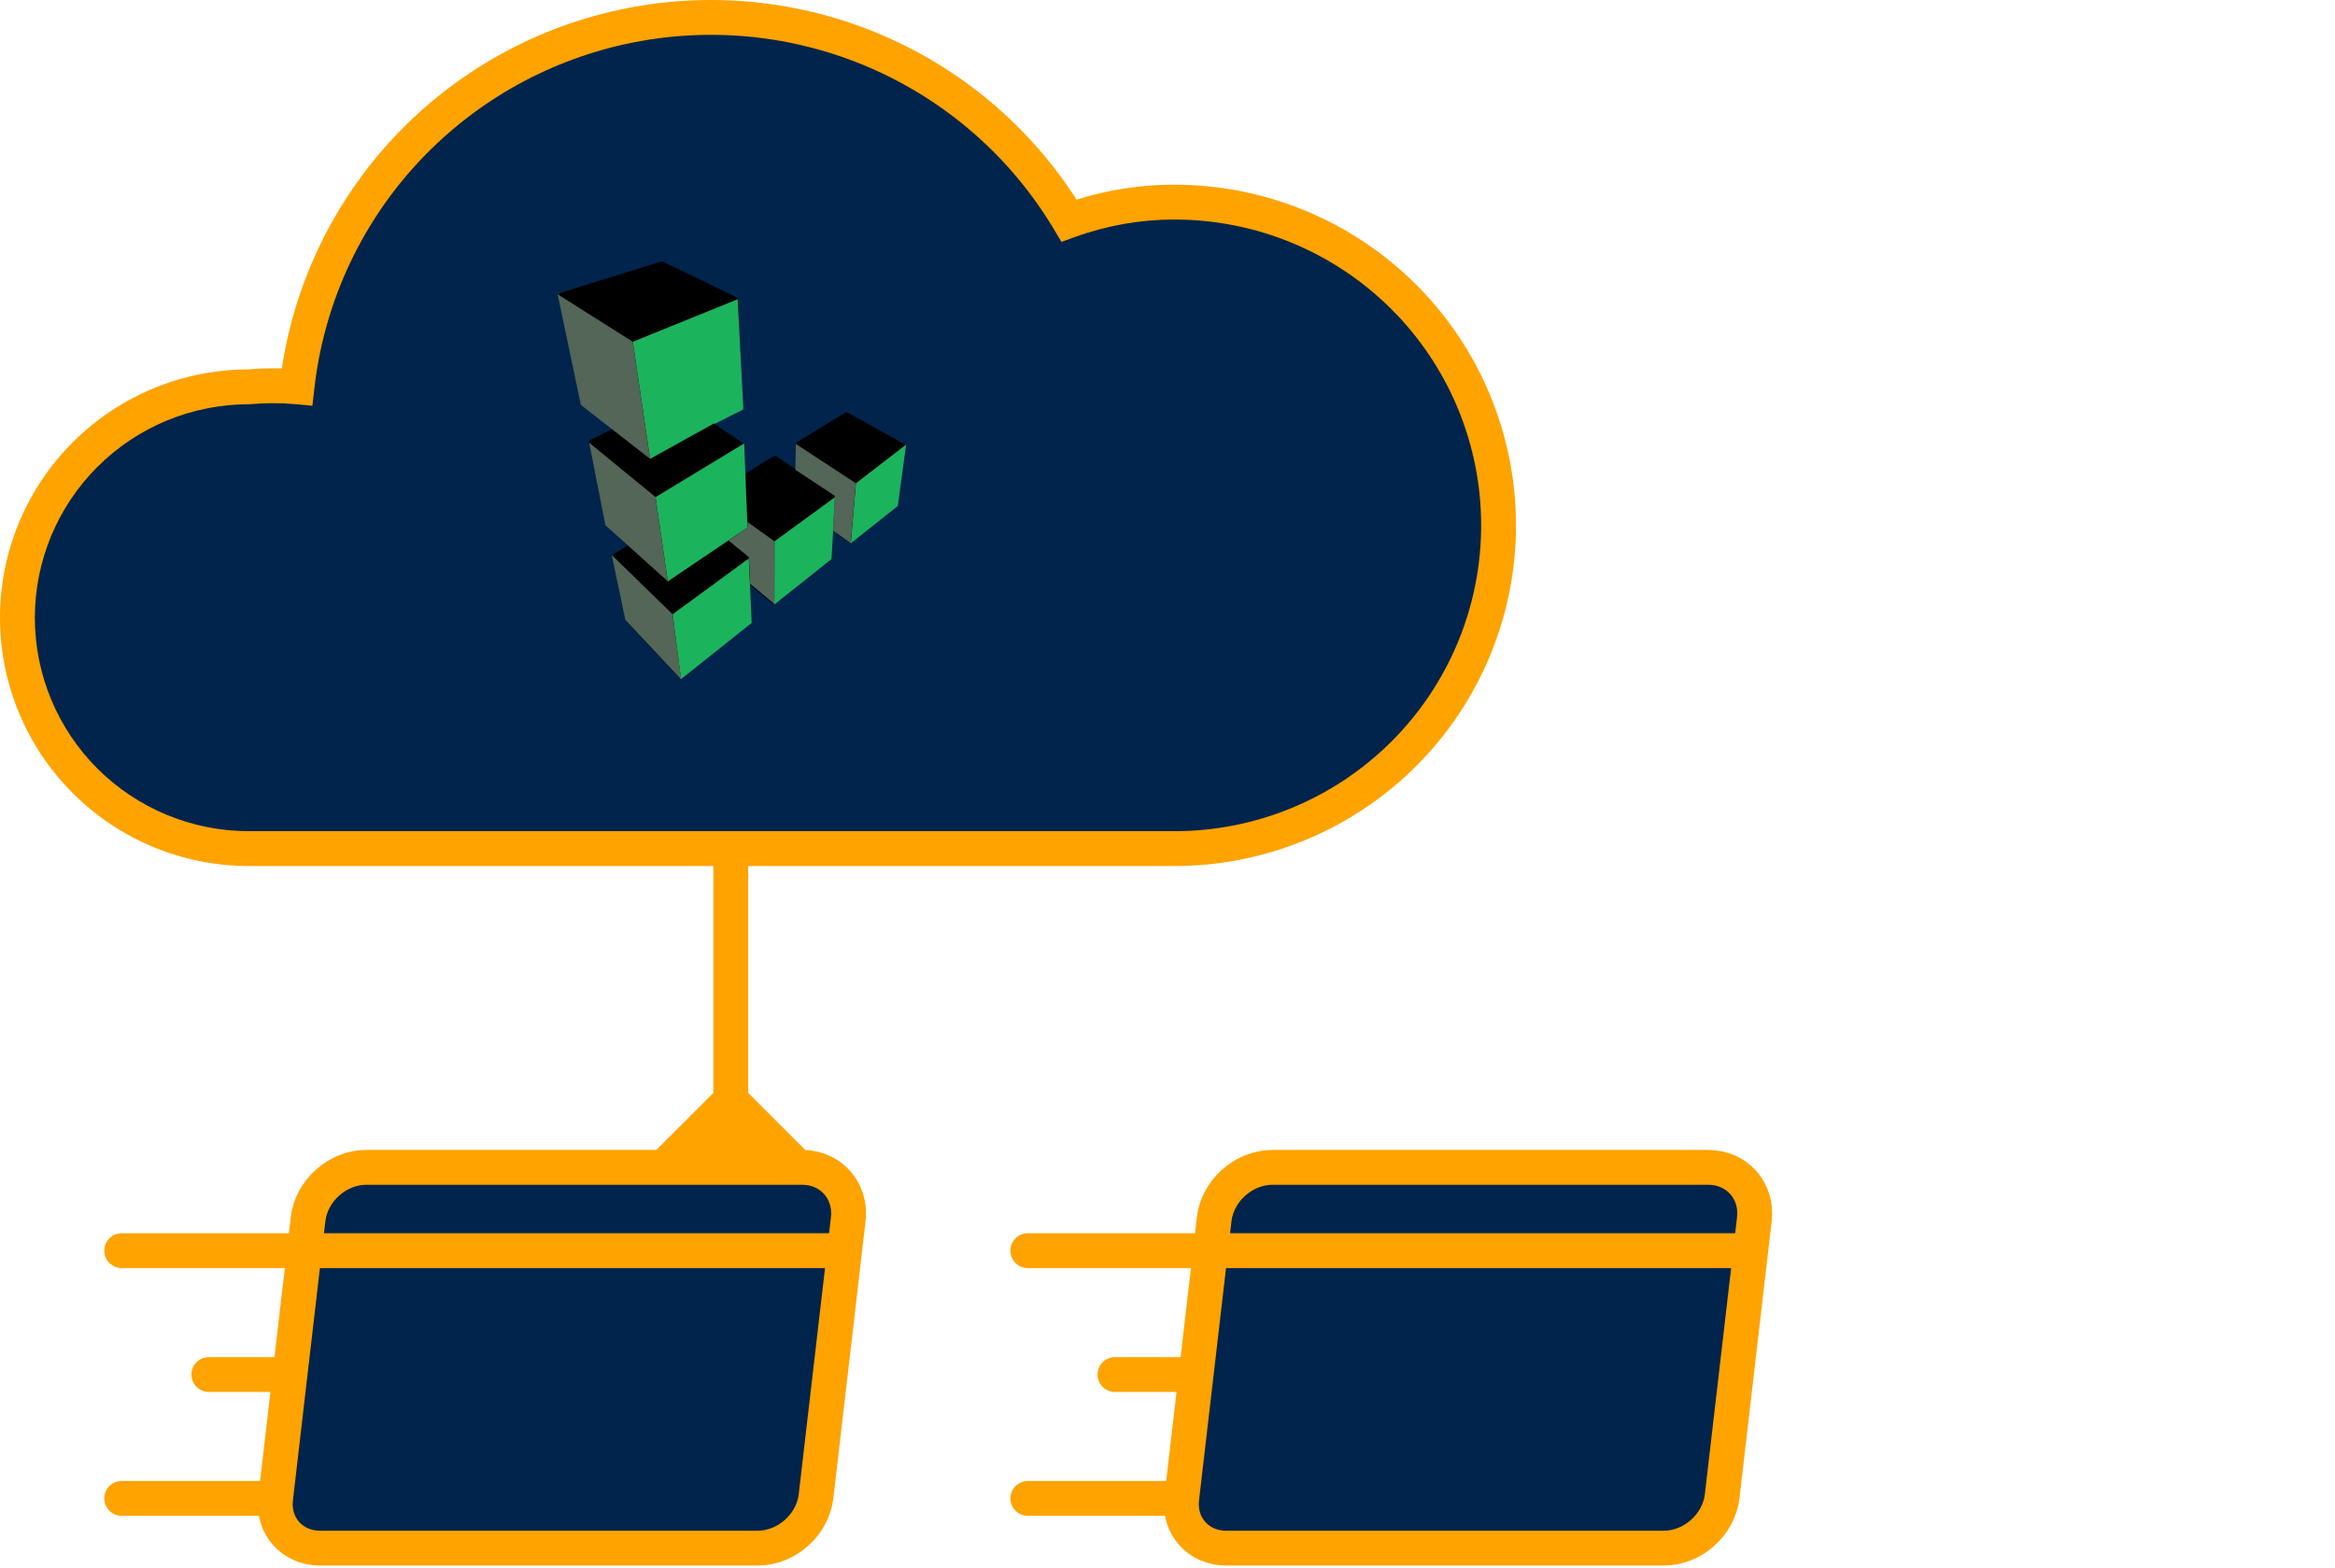
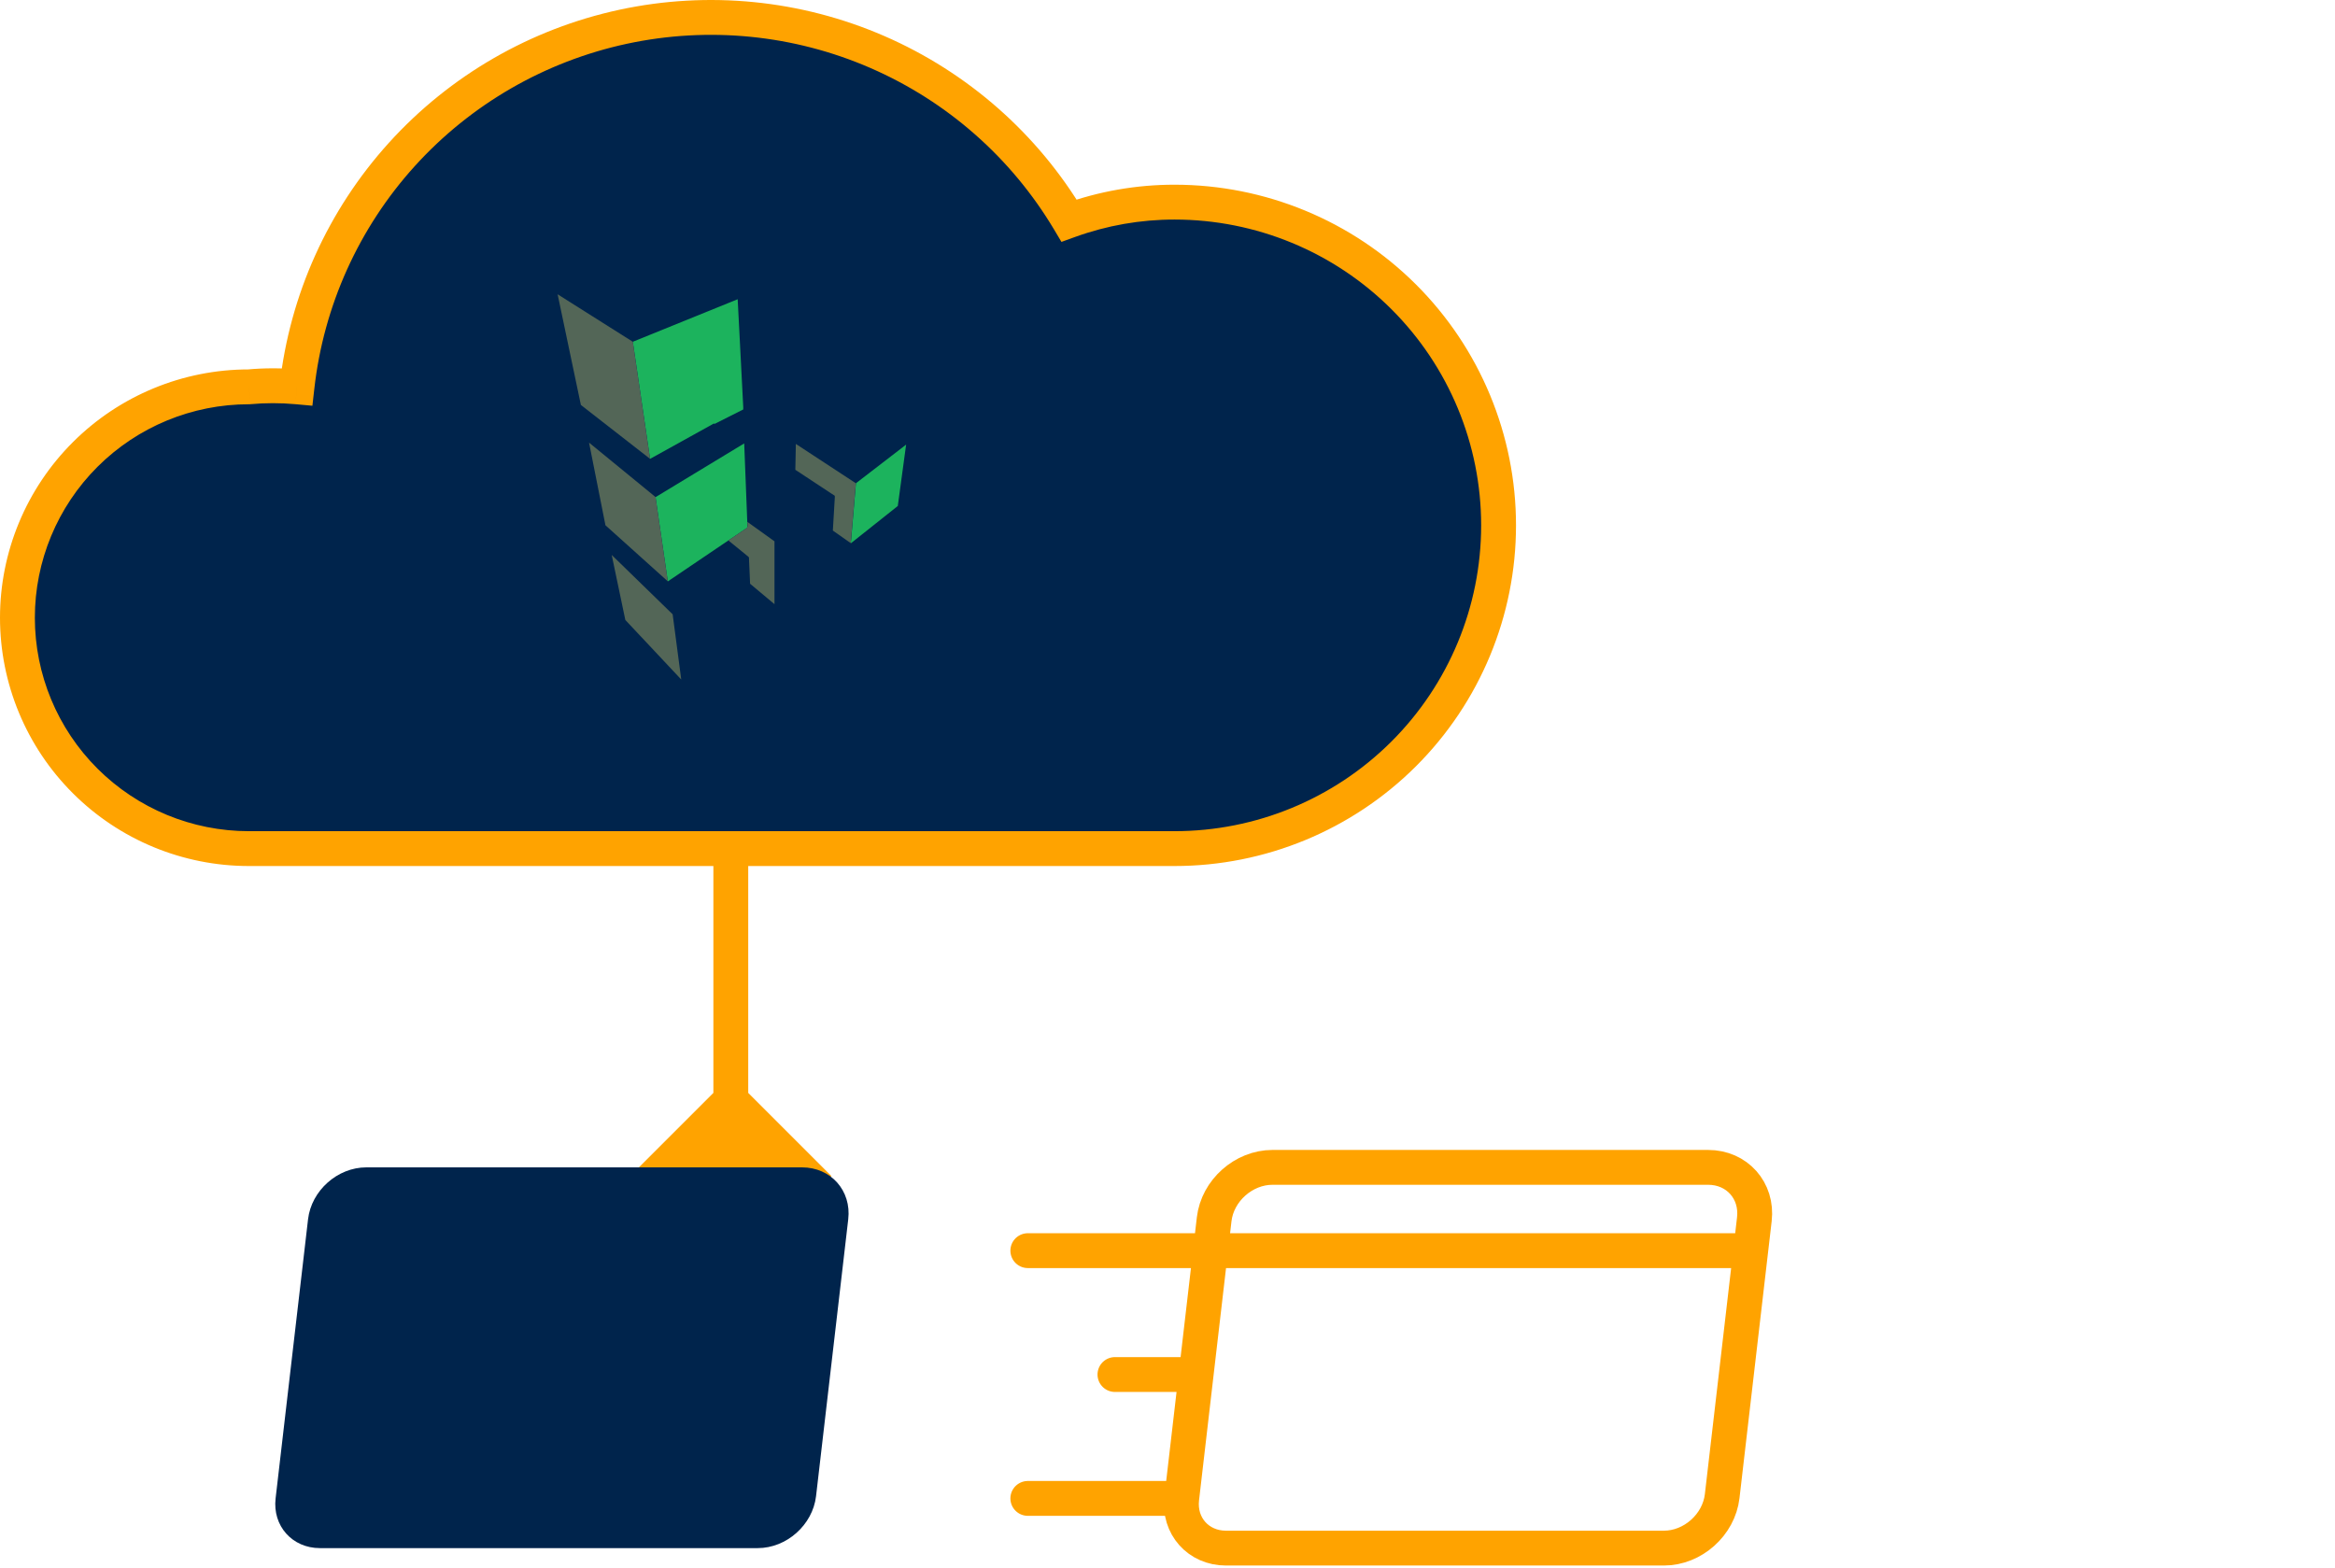
<svg xmlns="http://www.w3.org/2000/svg" width="134" height="90" viewBox="0 0 134 90" fill="none">
  <path d="M67.406 11.601C65.341 11.599 63.291 11.958 61.35 12.661C58.79 8.366 54.943 4.981 50.351 2.985C45.759 0.989 40.654 0.483 35.758 1.537C30.863 2.591 26.422 5.153 23.064 8.861C19.706 12.569 17.6 17.236 17.044 22.202C16.125 22.119 15.2 22.119 14.281 22.202C10.759 22.202 7.381 23.598 4.89 26.084C2.399 28.569 1 31.939 1 35.453C1 38.968 2.399 42.338 4.89 44.824C7.381 47.309 10.759 48.705 14.281 48.705H41.939H54.125H67.406C72.338 48.705 77.067 46.75 80.554 43.271C84.041 39.792 86 35.073 86 30.153C86 25.233 84.041 20.514 80.554 17.035C77.067 13.556 72.338 11.601 67.406 11.601Z" fill="#00244C" />
  <path d="M61.35 12.661L60.491 13.173L60.914 13.883L61.691 13.602L61.35 12.661ZM67.406 11.601L67.405 12.601H67.406V11.601ZM80.554 17.035L79.848 17.743L80.554 17.035ZM14.281 22.202V23.202H14.326L14.372 23.198L14.281 22.202ZM17.044 22.202L16.953 23.198L17.928 23.287L18.038 22.314L17.044 22.202ZM35.758 1.537L35.969 2.514L35.758 1.537ZM50.351 2.985L50.749 2.068L50.351 2.985ZM41.939 73.273L47.712 67.5L41.939 61.727L36.165 67.5L41.939 73.273ZM61.691 13.602C63.522 12.938 65.456 12.599 67.405 12.601L67.407 10.601C65.225 10.599 63.06 10.978 61.009 11.721L61.691 13.602ZM67.406 12.601C72.073 12.601 76.548 14.451 79.848 17.743L81.26 16.327C77.586 12.661 72.602 10.601 67.406 10.601V12.601ZM79.848 17.743C83.147 21.035 85 25.499 85 30.153H87C87 24.967 84.935 19.994 81.26 16.327L79.848 17.743ZM85 30.153C85 34.807 83.147 39.271 79.848 42.563L81.26 43.979C84.935 40.312 87 35.339 87 30.153H85ZM79.848 42.563C76.548 45.855 72.073 47.705 67.406 47.705V49.705C72.602 49.705 77.586 47.645 81.26 43.979L79.848 42.563ZM67.406 47.705H54.125V49.705H67.406V47.705ZM14.281 47.705C11.023 47.705 7.899 46.413 5.596 44.116L4.184 45.531C6.862 48.204 10.494 49.705 14.281 49.705V47.705ZM5.596 44.116C3.293 41.818 2 38.702 2 35.453H0C0 39.234 1.505 42.859 4.184 45.531L5.596 44.116ZM2 35.453C2 32.205 3.293 29.089 5.596 26.791L4.184 25.376C1.505 28.048 0 31.673 0 35.453H2ZM5.596 26.791C7.899 24.494 11.023 23.202 14.281 23.202V21.202C10.494 21.202 6.862 22.703 4.184 25.376L5.596 26.791ZM14.372 23.198C15.23 23.12 16.095 23.12 16.953 23.198L17.134 21.206C16.155 21.117 15.17 21.117 14.191 21.206L14.372 23.198ZM18.038 22.314C18.571 17.556 20.588 13.085 23.805 9.532L22.323 8.19C18.824 12.053 16.63 16.916 16.05 22.091L18.038 22.314ZM23.805 9.532C27.023 5.98 31.277 3.525 35.969 2.514L35.548 0.559C30.448 1.658 25.822 4.327 22.323 8.19L23.805 9.532ZM35.969 2.514C40.661 1.504 45.552 1.99 49.952 3.902L50.749 2.068C45.966 -0.011 40.648 -0.539 35.548 0.559L35.969 2.514ZM49.952 3.902C54.352 5.815 58.038 9.058 60.491 13.173L62.209 12.149C59.542 7.674 55.533 4.148 50.749 2.068L49.952 3.902ZM54.125 47.705H41.939V49.705H54.125V47.705ZM41.939 47.705H14.281V49.705H41.939V47.705ZM40.939 48.705V67.5H42.939V48.705H40.939Z" fill="#FFA300" />
-   <path d="M51.98 25.603V25.583C51.98 25.573 51.98 25.573 51.97 25.564C51.97 25.564 51.97 25.553 51.96 25.553C51.96 25.544 51.95 25.544 51.95 25.534L51.91 25.494L48.652 23.685C48.612 23.665 48.547 23.665 48.507 23.685L45.752 25.364L45.712 25.404C45.712 25.414 45.702 25.414 45.702 25.424C45.702 25.424 45.702 25.434 45.692 25.434V25.464L45.662 26.928L44.546 26.186C44.506 26.156 44.441 26.156 44.392 26.186L42.772 27.173L42.698 25.534V25.504C42.698 25.504 42.698 25.494 42.688 25.494C42.688 25.484 42.688 25.484 42.678 25.474L42.638 25.434L40.964 24.303L42.533 23.486C42.583 23.466 42.618 23.411 42.608 23.351L42.349 17.189V17.159C42.349 17.149 42.339 17.139 42.339 17.129V17.119C42.329 17.109 42.329 17.099 42.319 17.099C42.319 17.099 42.309 17.099 42.309 17.089L42.299 17.079C42.299 17.079 42.289 17.079 42.289 17.069L38.049 15.017C38.019 14.997 37.974 14.997 37.944 15.007L32.174 16.805H32.164C32.154 16.805 32.145 16.815 32.135 16.815C32.125 16.815 32.125 16.825 32.125 16.825L32.105 16.845C32.105 16.855 32.095 16.855 32.095 16.865C32.095 16.875 32.085 16.875 32.085 16.885C32.085 16.895 32.085 16.895 32.075 16.905V16.954L33.355 23.177C33.365 23.207 33.375 23.242 33.405 23.262L35.149 24.622L33.873 25.25H33.853L33.843 25.26C33.834 25.26 33.834 25.27 33.824 25.279L33.814 25.29C33.804 25.299 33.804 25.309 33.804 25.309V25.319C33.804 25.329 33.794 25.339 33.794 25.359V25.399L34.765 30.082C34.775 30.112 34.785 30.132 34.805 30.157L36.016 31.308L35.214 31.801C35.204 31.811 35.194 31.811 35.184 31.821L35.174 31.831C35.164 31.841 35.164 31.851 35.154 31.861V31.871C35.144 31.881 35.144 31.891 35.144 31.911V31.95L35.896 35.577C35.906 35.597 35.916 35.627 35.926 35.652L38.956 38.87L38.966 38.88H38.976C38.986 38.89 38.995 38.89 39.005 38.9C39.025 38.91 39.035 38.91 39.055 38.91C39.065 38.91 39.085 38.91 39.095 38.9H39.115C39.125 38.9 39.125 38.89 39.125 38.89C39.125 38.89 39.135 38.89 39.135 38.88L43.031 35.767C43.061 35.737 43.081 35.692 43.081 35.652L42.986 33.52L44.292 34.616H44.302C44.312 34.626 44.312 34.626 44.322 34.626H44.342C44.352 34.626 44.372 34.636 44.382 34.636C44.392 34.636 44.412 34.636 44.422 34.626H44.441C44.451 34.626 44.451 34.616 44.461 34.616H44.471L47.595 32.12C47.625 32.1 47.645 32.055 47.645 32.015L47.74 30.446L48.692 31.104H48.702L48.712 31.113C48.721 31.113 48.721 31.113 48.731 31.123H48.741C48.751 31.123 48.761 31.133 48.781 31.133C48.791 31.133 48.811 31.133 48.821 31.123H48.841C48.851 31.123 48.851 31.113 48.861 31.113H48.871L51.422 29.076C51.452 29.056 51.472 29.026 51.472 28.981L51.92 25.628V25.618C51.98 25.613 51.98 25.613 51.98 25.603Z" fill="black" />
  <path d="M52 25.519L51.522 29.041L48.826 31.183L49.12 27.736L52 25.519Z" fill="#1CB35D" />
-   <path d="M44.446 31.069L44.437 34.696L47.72 32.085L47.919 28.533L44.446 31.069Z" fill="#1CB35D" />
-   <path d="M42.972 32.05L38.602 35.258L39.08 38.98L43.136 35.752L42.972 32.05Z" fill="#1CB35D" />
  <path d="M42.897 30.276L42.708 25.449L37.62 28.533L38.323 33.37L42.897 30.276Z" fill="#1CB35D" />
  <path d="M42.334 17.174L36.315 19.615L37.306 26.336L40.984 24.298L40.993 24.338L42.653 23.501V23.366L42.334 17.174Z" fill="#1CB35D" />
  <path d="M49.115 27.736L48.821 31.173L47.795 30.451L47.909 28.528V28.488C47.909 28.478 47.899 28.468 47.899 28.458C47.889 28.448 47.889 28.438 47.879 28.428H47.87C47.859 28.418 47.859 28.418 47.849 28.418L45.642 26.963L45.672 25.479L49.115 27.736ZM44.446 31.069L42.892 29.953L42.902 30.192C42.902 30.242 42.882 30.286 42.837 30.316L41.801 31.019L42.932 31.941L42.962 31.97C42.962 31.97 42.962 31.98 42.972 31.98C42.972 31.99 42.982 31.99 42.982 32V32.04L43.046 33.505L44.446 34.676V31.069ZM35.104 31.851L35.886 35.582L39.095 39L38.602 35.258L35.104 31.851ZM38.323 33.365L37.62 28.528L33.804 25.404L34.745 30.147L38.323 33.365ZM37.306 26.336L36.315 19.615L32 16.89L33.335 23.242L37.306 26.336Z" fill="#536657" />
  <path d="M17.678 69.98C17.869 68.334 19.368 67 21.024 67H46.025C47.681 67 48.869 68.334 48.678 69.98L48.469 71.78L46.831 85.873C46.639 87.519 45.141 88.853 43.484 88.853H18.357C16.77 88.853 15.633 87.576 15.816 86L16.642 78.89L17.469 71.78L17.678 69.98Z" fill="#00244C" />
-   <path d="M17.469 71.78L17.678 69.98C17.869 68.334 19.368 67 21.024 67H46.025C47.681 67 48.869 68.334 48.678 69.98L48.469 71.78M17.469 71.78H48.469M17.469 71.78L16.642 78.89M17.469 71.78H6.984M48.469 71.78L46.831 85.873C46.639 87.519 45.141 88.853 43.484 88.853H18.357C16.77 88.853 15.633 87.576 15.816 86V86M15.816 86H6.984M15.816 86L16.642 78.89M16.642 78.89H11.984" stroke="#FFA300" stroke-width="2" stroke-linecap="round" stroke-linejoin="round" />
-   <path d="M69.678 69.98C69.869 68.334 71.368 67 73.025 67H98.025C99.681 67 100.869 68.334 100.678 69.98L100.469 71.78L98.831 85.873C98.639 87.519 97.141 88.853 95.484 88.853H70.356C68.77 88.853 67.633 87.576 67.816 86L68.642 78.89L69.469 71.78L69.678 69.98Z" fill="#00244C" />
  <path d="M69.469 71.78L69.678 69.98C69.869 68.334 71.368 67 73.025 67H98.025C99.681 67 100.869 68.334 100.678 69.98L100.469 71.78M69.469 71.78H100.469M69.469 71.78L68.642 78.89M69.469 71.78H58.984M100.469 71.78L98.831 85.873C98.639 87.519 97.141 88.853 95.484 88.853H70.356C68.77 88.853 67.633 87.576 67.816 86V86M67.816 86H58.984M67.816 86L68.642 78.89M68.642 78.89H63.984" stroke="#FFA300" stroke-width="2" stroke-linecap="round" stroke-linejoin="round" />
</svg>